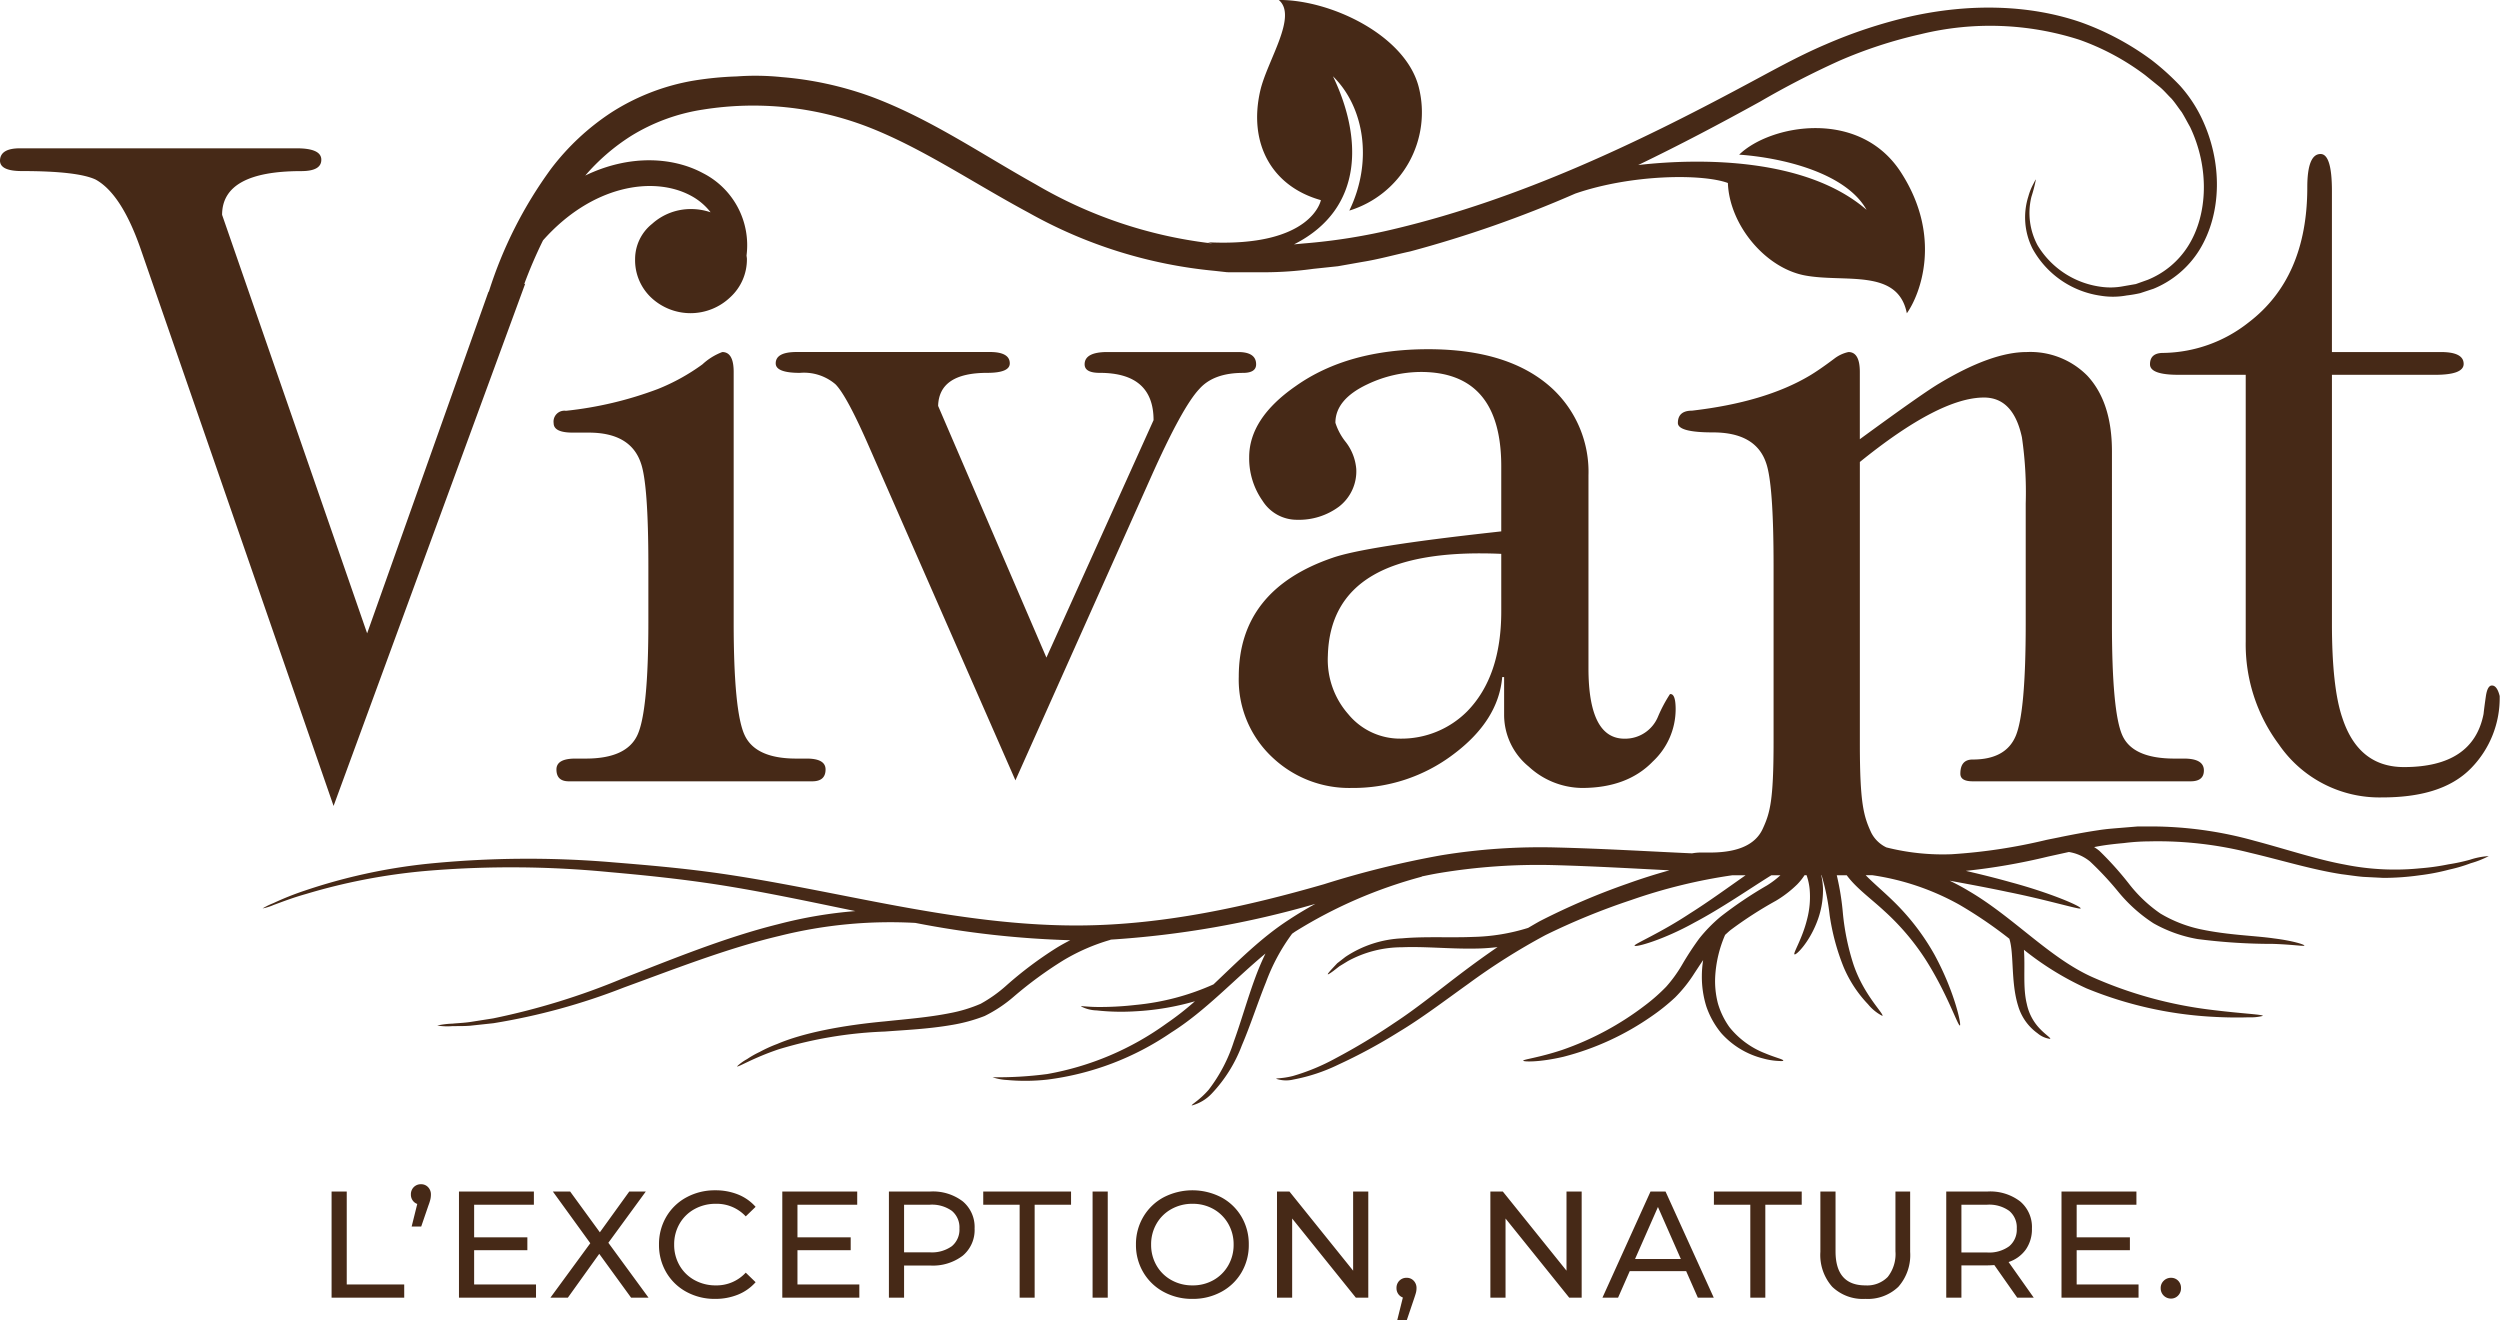
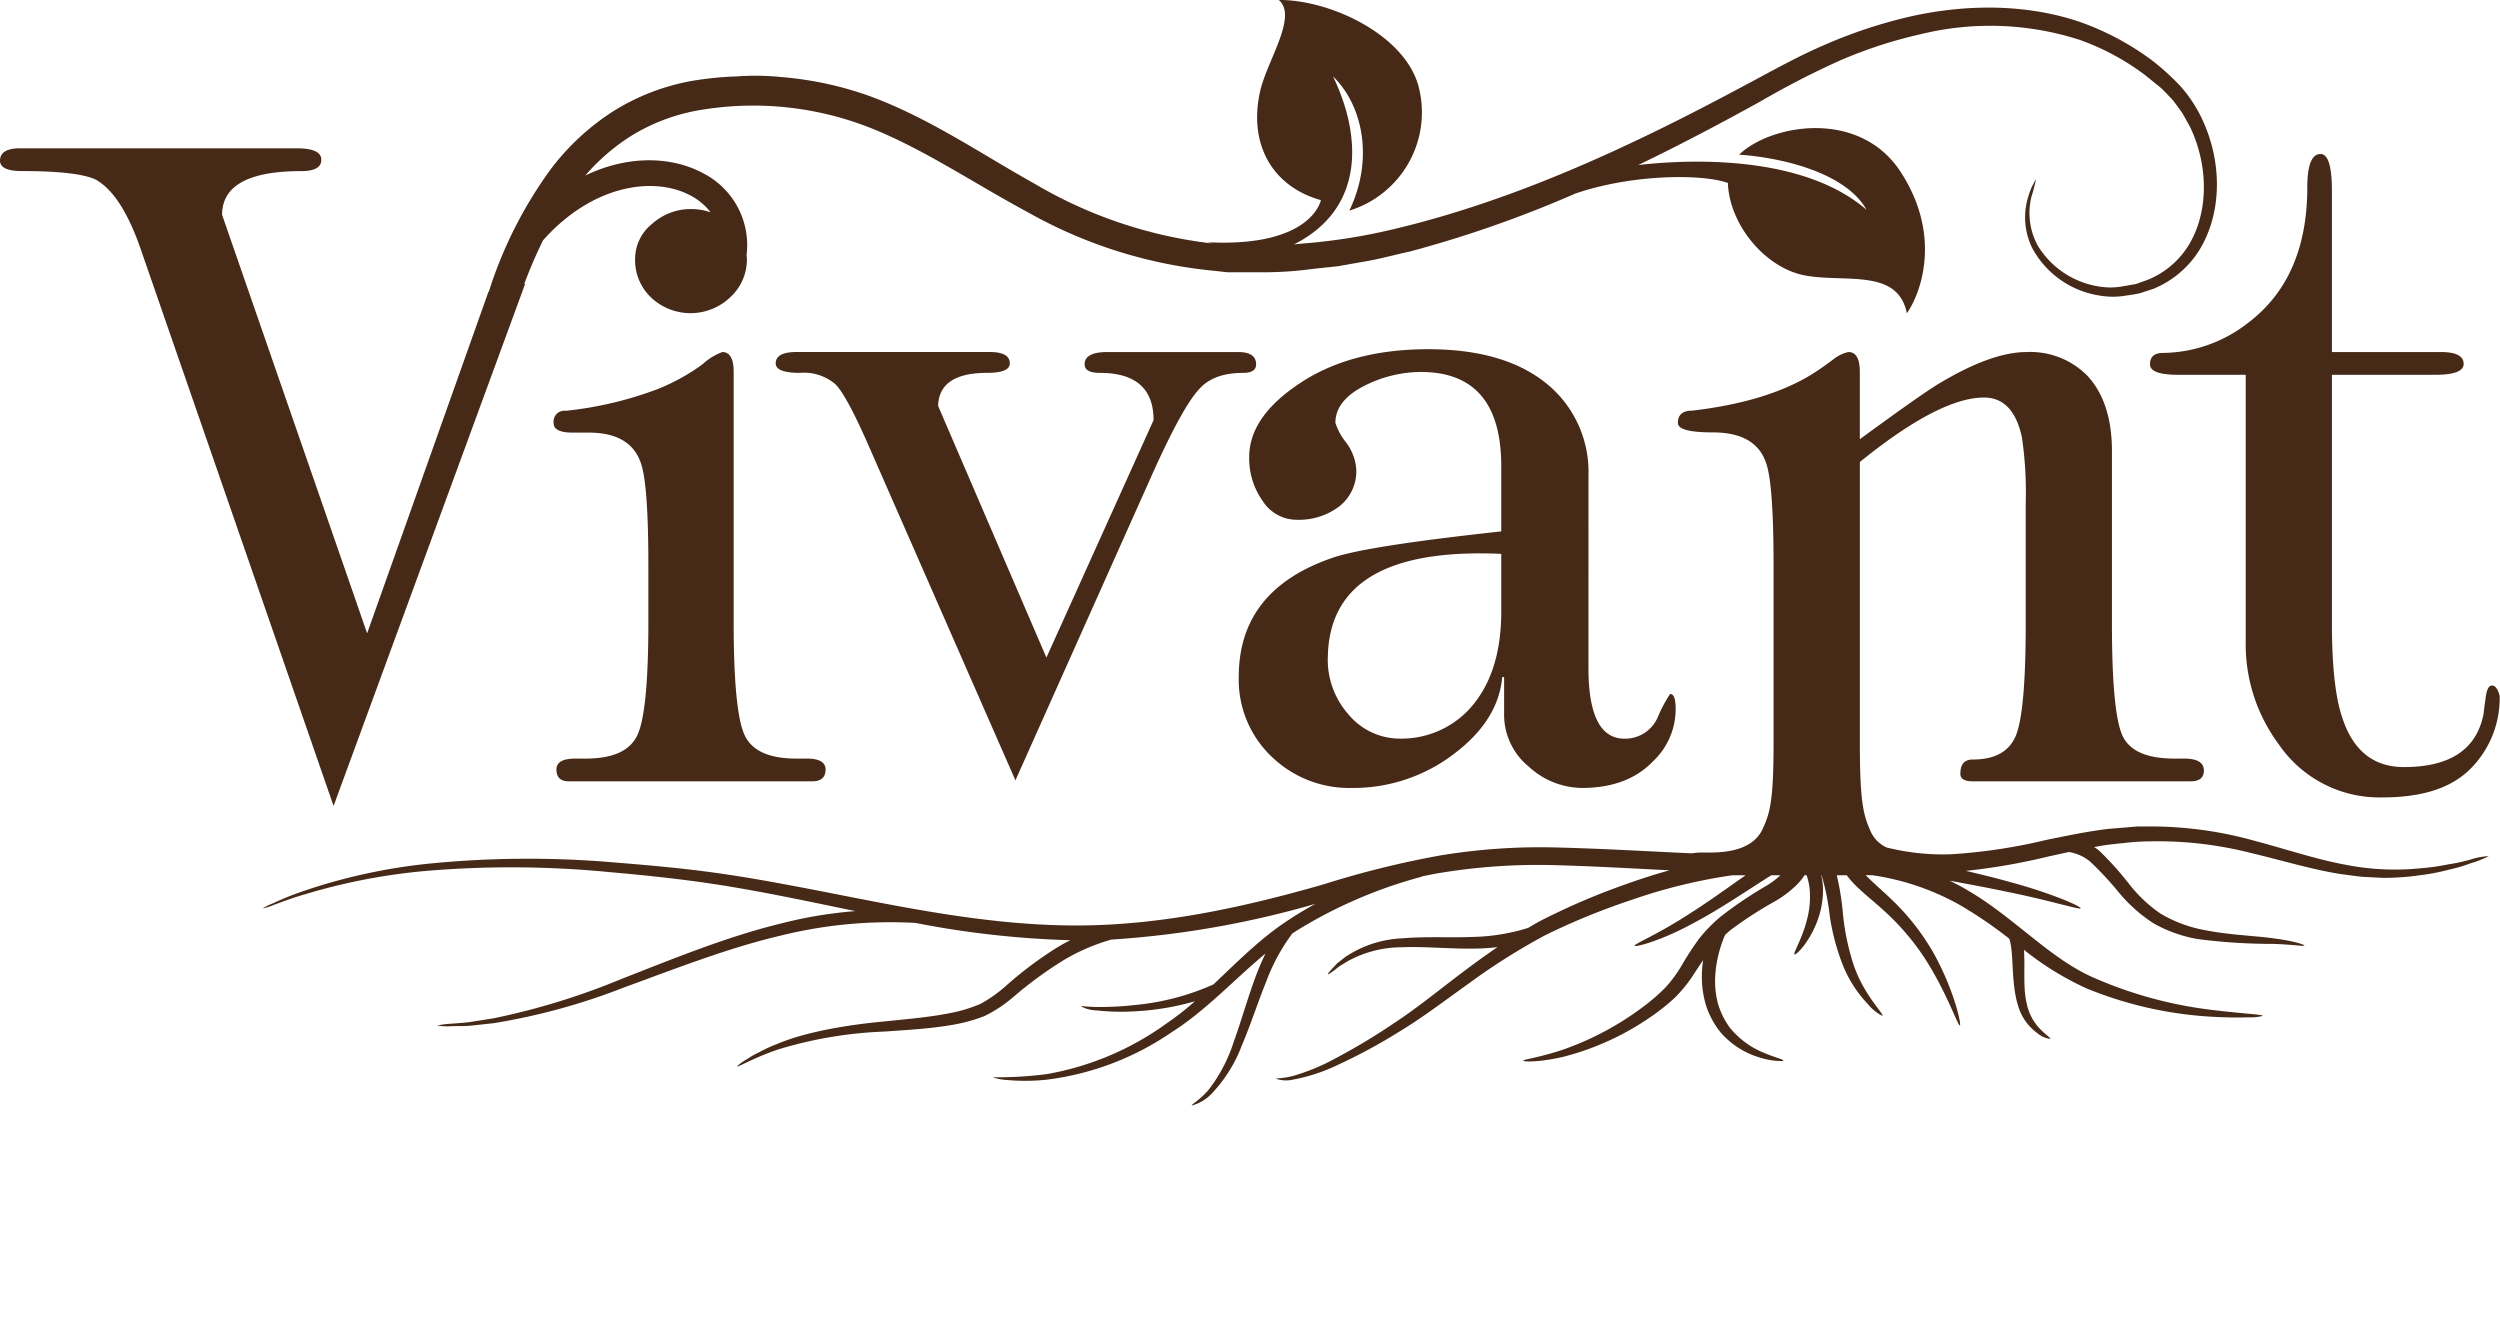
<svg xmlns="http://www.w3.org/2000/svg" width="329.696" height="174.095" viewBox="0 0 329.696 174.095">
  <g id="Groupe_13147" data-name="Groupe 13147" transform="translate(-834.902 -113.865)">
    <g id="Visuels" transform="translate(834.902 113.865)">
      <path id="Tracé_1376" data-name="Tracé 1376" d="M318.978,671.251l-.121.027a60.88,60.88,0,0,1,2.476-5.757c6.449-7.272,14.548-8.544,19.483-5.9a8.138,8.138,0,0,1,2.62,2.2,7.979,7.979,0,0,0-2.589-.427,7.6,7.6,0,0,0-5.124,1.946,5.945,5.945,0,0,0-2.247,4.647,6.778,6.778,0,0,0,2.121,5.083,7.583,7.583,0,0,0,10.436-.054,6.759,6.759,0,0,0,2.189-5.029c0-.166-.04-.319-.049-.481a10.652,10.652,0,0,0-5.766-10.858c-4.013-2.153-9.757-2.454-15.505.328a27.05,27.05,0,0,1,6.063-5.236,25.277,25.277,0,0,1,9.461-3.465,42.068,42.068,0,0,1,21.69,2.26c7.151,2.76,13.842,7.353,21.262,11.339a61.894,61.894,0,0,0,24.517,7.667l1.627.18c.544.022,1.088,0,1.636.009h3.267a47.446,47.446,0,0,0,6.494-.454l3.24-.342,3.2-.566c2.139-.341,4.216-.926,6.323-1.384a152.856,152.856,0,0,0,21.77-7.627c7.429-2.566,16.786-2.638,20.139-1.4.2,5.506,4.917,11.209,10.171,12.193s12.247-.984,13.429,4.988c1.766-2.481,4.719-10.1-.786-18.6s-17.308-6.251-21.325-2.319c5.613.391,14.049,2.36,16.8,7.276-7.9-6.84-21.761-6.863-30.121-5.906,5.519-2.656,10.872-5.488,16.054-8.35a115.452,115.452,0,0,1,10.472-5.4,60.011,60.011,0,0,1,10.746-3.51,38.472,38.472,0,0,1,20.939.746,32.419,32.419,0,0,1,8.643,4.651l1.856,1.5c.616.494,1.079,1.079,1.622,1.6.494.566.9,1.2,1.353,1.789.391.634.728,1.3,1.092,1.937,2.548,5.307,2.4,11.528-.256,15.725a11.31,11.31,0,0,1-5.317,4.445l-1.573.562-1.609.279a8.992,8.992,0,0,1-3.056.072,11.516,11.516,0,0,1-8.3-5.474,9.014,9.014,0,0,1-.809-6.368,20.008,20.008,0,0,0,.593-2.288c-.027-.013-.13.162-.31.53a7.755,7.755,0,0,0-.679,1.681,9.151,9.151,0,0,0,.548,6.9,12.215,12.215,0,0,0,8.984,6.207,10.016,10.016,0,0,0,3.434-.036,17.434,17.434,0,0,0,1.766-.3l1.771-.584a12.854,12.854,0,0,0,6.036-5.088c2.98-4.823,3.119-11.618.265-17.51a18.056,18.056,0,0,0-2.791-4.162,32.12,32.12,0,0,0-3.789-3.42,36.166,36.166,0,0,0-9.325-4.971c-6.894-2.369-14.768-2.463-22.382-.773a64.037,64.037,0,0,0-11.276,3.712c-3.712,1.582-7.231,3.582-10.777,5.465-14.184,7.6-29.5,14.885-45.806,18.8a77.456,77.456,0,0,1-12.328,1.982l-1.178.113c9.425-4.764,8.9-14.368,5.137-22.166,4.135,4.04,5.3,11.236,2.157,17.712a13.551,13.551,0,0,0,9.155-16.292c-1.753-6.845-11.609-11.519-18.463-11.488,2.548,2.13-1.533,8.018-2.441,11.982-1.591,6.962,1.533,12.606,8,14.418,0,0-1.155,6.247-14.939,5.555l.643.162c-.139-.018-.274-.036-.414-.049a59.36,59.36,0,0,1-22.916-7.757c-7.088-3.95-13.905-8.656-21.622-11.537a45.289,45.289,0,0,0-11.851-2.6,33.916,33.916,0,0,0-5.924-.09,43.7,43.7,0,0,0-5.807.571,29.173,29.173,0,0,0-10.724,4.171,31.968,31.968,0,0,0-7.977,7.447,56,56,0,0,0-8.2,16.2l-.049.013-16,45.042L279.01,662.155q0-5.764,10.436-5.766c1.843,0,2.724-.539,2.643-1.627-.085-.917-1.169-1.38-3.249-1.38H252.35q-2.5,0-2.625,1.5t2.872,1.5q7.375,0,9.748,1.128,3.371,1.874,5.874,9l25.492,73.6Z" transform="translate(-249.72 -633.823)" fill="#462917" />
      <path id="Tracé_1377" data-name="Tracé 1377" d="M277.021,694.651q-1.436,3.115-6.809,3.115h-1.375q-2.5,0-2.5,1.434,0,1.564,1.622,1.564h32.116q1.753,0,1.753-1.564,0-1.436-2.5-1.434h-1.371q-5.38,0-6.813-3.115t-1.434-14.84V646.773c0-1.744-.5-2.62-1.5-2.62a7.974,7.974,0,0,0-2.625,1.627,26.918,26.918,0,0,1-5.874,3.249,48.726,48.726,0,0,1-12.121,2.872,1.436,1.436,0,0,0-1.622,1.627q0,1.247,2.494,1.25h2.126q5.5,0,6.872,3.986,1,2.744,1,13.582v7.479Q278.459,691.534,277.021,694.651Z" transform="translate(-192.954 -597.726)" fill="#462917" />
      <path id="Tracé_1378" data-name="Tracé 1378" d="M284.855,656.777l19.24,43.86,17.874-39.986q4.126-9.249,6.373-11.622,1.874-2.123,5.748-2.126,1.746,0,1.748-1.124,0-1.625-2.373-1.627H316.221c-2,0-3,.544-3,1.622,0,.751.661,1.124,1.991,1.124q7.1,0,7.1,6.238l-14.13,31.312L293.9,651.258q.121-4.362,6.467-4.36c1.986,0,2.984-.418,2.984-1.249,0-.993-.877-1.5-2.625-1.5H275.232c-1.833,0-2.75.5-2.75,1.5,0,.831,1.065,1.25,3.186,1.25a6.384,6.384,0,0,1,4.688,1.5Q281.859,649.9,284.855,656.777Z" transform="translate(-170.182 -597.726)" fill="#462917" />
      <path id="Tracé_1379" data-name="Tracé 1379" d="M324.312,699.116a10.513,10.513,0,0,0,7,2.814q6,0,9.371-3.5a9.445,9.445,0,0,0,3-6.872q0-2.124-.751-2a18.883,18.883,0,0,0-1.564,2.939,4.685,4.685,0,0,1-4.436,2.935q-4.746,0-4.746-9.3V660.694a14.991,14.991,0,0,0-4.751-11.416q-5.622-5.2-16.368-5.209-10.625,0-17.5,4.872-6.128,4.254-6.126,9.375a9.711,9.711,0,0,0,1.766,5.748,5.342,5.342,0,0,0,4.539,2.5,8.852,8.852,0,0,0,5.546-1.739,5.88,5.88,0,0,0,2.27-4.966,6.693,6.693,0,0,0-1.375-3.537,7.893,7.893,0,0,1-1.375-2.548q0-3.1,4.252-5.092a16.612,16.612,0,0,1,7-1.613q10.624,0,10.62,12.44v8.584l-1.124.126q-16.867,1.867-21.119,3.357-12.371,4.233-12.373,15.671a14.012,14.012,0,0,0,4.625,10.827,14.708,14.708,0,0,0,10.247,3.856,21.866,21.866,0,0,0,13.434-4.436q5.932-4.436,6.436-10.184h.252v4.872A8.814,8.814,0,0,0,324.312,699.116Zm-3.627-20.472q0,8.582-4.494,13.182a12.236,12.236,0,0,1-8.751,3.6,8.839,8.839,0,0,1-6.935-3.231,10.861,10.861,0,0,1-2.688-7.708q.378-14.427,22.867-13.429Z" transform="translate(-122.701 -598.016)" fill="#462917" />
      <path id="Tracé_1380" data-name="Tracé 1380" d="M312.808,666.076c0,.926,1.249,1.384,3.748,1.384h8.876v35.159a22.094,22.094,0,0,0,4.373,13.591,16.075,16.075,0,0,0,13.618,6.984c4.75,0,8.948-.989,11.748-3.874a13.209,13.209,0,0,0,3.753-9.5c-.252-1-.625-1.456-1.128-1.375q-.5.128-.688,1.375c-.121.831-.229,1.622-.31,2.373q-1.375,7-10.5,7-5.993,0-8.121-6.481-1.375-3.991-1.375-12.467V667.461h13.622q3.748,0,3.748-1.438,0-1.564-3-1.564H336.8V643.214q0-4.874-1.5-4.872-1.746,0-1.748,4.4,0,11.919-7.748,17.82a18.51,18.51,0,0,1-11.249,4.013Q312.81,664.571,312.808,666.076Z" transform="translate(-29.27 -618.032)" fill="#462917" />
      <path id="Tracé_1381" data-name="Tracé 1381" d="M548.549,711.1a23.936,23.936,0,0,1-2.845.611,30.421,30.421,0,0,1-3.8.531,33.419,33.419,0,0,1-9.879-.495c-3.681-.67-7.613-2-11.879-3.132a51,51,0,0,0-13.627-1.9l-1.766,0-1.757.144c-1.173.1-2.35.171-3.505.359-1.645.243-3.25.548-4.836.868l-.045,0v.013c-.634.13-1.276.256-1.9.382a72.771,72.771,0,0,1-12.539,1.9,30.321,30.321,0,0,1-8.6-.9,4.319,4.319,0,0,1-2-1.946c-1-2.166-1.5-3.834-1.5-11.748V658.652q10.5-8.5,16.373-8.5,3.869,0,5,5.249a50.3,50.3,0,0,1,.5,8.746v15.874q0,11.616-1.312,14.746t-5.685,3.124q-1.625,0-1.622,1.874,0,1,1.622,1h28.741q1.753,0,1.753-1.434,0-1.564-2.625-1.564h-1.249q-5.5,0-6.876-3.056t-1.375-14.773V657.245q0-6.485-3.249-9.973a10.566,10.566,0,0,0-8-3.119q-4.625,0-11.5,4.126-2.13,1.247-10.5,7.371v-8.872q0-2.622-1.5-2.625a4.672,4.672,0,0,0-1.874.876q-2,1.5-3.254,2.242-5.872,3.492-15.492,4.611c-1.249,0-1.874.544-1.874,1.623q0,1.247,4.62,1.245,5.622,0,7,3.991,1,2.744,1,13.591v23.245c0,7.816-.481,9.389-1.438,11.465s-3.267,3.114-6.935,3.114H447.2a6.754,6.754,0,0,0-1.259.108c-5.546-.247-11.577-.62-18-.777a80.964,80.964,0,0,0-15.087,1.034,123.847,123.847,0,0,0-15.456,3.816c-10.265,2.962-21.146,5.362-32.107,5.438s-21.793-2.076-32.121-4.108c-5.173-1.011-10.243-2-15.2-2.719s-9.762-1.128-14.346-1.5a132.557,132.557,0,0,0-24.458.193,74.807,74.807,0,0,0-16.148,3.528,38.488,38.488,0,0,0-4.184,1.667,9.176,9.176,0,0,0-1.411.692,7.09,7.09,0,0,0,1.488-.467c.953-.346,2.342-.9,4.193-1.424a79.106,79.106,0,0,1,15.941-3.061,133.654,133.654,0,0,1,24.072.157c4.521.4,9.281.881,14.139,1.627s9.878,1.766,15.015,2.831c1.1.229,2.216.458,3.33.688a58.084,58.084,0,0,0-10.184,1.73c-6.989,1.731-14.067,4.647-20.548,7.173a92.6,92.6,0,0,1-17.029,5.245l-3.056.481c-.9.126-1.69.148-2.328.216a10.905,10.905,0,0,0-2,.247,8.2,8.2,0,0,0,1.987.081c.643-.013,1.434.013,2.342-.054l3.083-.332a83.762,83.762,0,0,0,17.227-4.719c6.535-2.378,13.591-5.164,20.476-6.791a60.128,60.128,0,0,1,17.946-1.717,124.459,124.459,0,0,0,20.418,2.283c-.584.3-1.173.62-1.762.979a50.181,50.181,0,0,0-6.67,5,18.2,18.2,0,0,1-3.375,2.4,18.987,18.987,0,0,1-4.045,1.232c-2.827.566-5.762.791-8.562,1.088-5.618.521-10.768,1.506-14.238,2.984a18.411,18.411,0,0,0-2.306,1.052,12.357,12.357,0,0,0-1.663.944,6.223,6.223,0,0,0-1.317.953c.1.171,2.031-1.079,5.483-2.247a54.859,54.859,0,0,1,14-2.341c2.787-.207,5.73-.341,8.719-.85a21.73,21.73,0,0,0,4.445-1.2,18.04,18.04,0,0,0,3.834-2.544,52.31,52.31,0,0,1,6.553-4.8,26.126,26.126,0,0,1,6.229-2.706l-.009-.022a125.38,125.38,0,0,0,27.015-4.719c-1.151.634-2.3,1.308-3.438,2.063-3.7,2.377-6.845,5.577-10,8.557a32.518,32.518,0,0,1-10.27,2.71,41.217,41.217,0,0,1-5.079.27c-1.308-.014-2.112-.157-2.13-.081a4.77,4.77,0,0,0,2.076.535,29.836,29.836,0,0,0,5.146.113,34.727,34.727,0,0,0,7.811-1.322,37.322,37.322,0,0,1-3.721,2.912,38.21,38.21,0,0,1-15.761,6.687,49.687,49.687,0,0,1-7.218.422,7.2,7.2,0,0,0,1.919.364,26.293,26.293,0,0,0,5.33-.054,37.207,37.207,0,0,0,16.328-6.211c4.5-2.831,8.3-6.993,12.427-10.413-.481.993-.93,2.041-1.335,3.142-1.034,2.786-1.87,5.8-2.841,8.467a20.64,20.64,0,0,1-3.33,6.373c-1.213,1.388-2.292,1.923-2.216,2.058a5.576,5.576,0,0,0,2.661-1.6,18.917,18.917,0,0,0,3.946-6.328c1.142-2.666,2.094-5.65,3.182-8.337a25.59,25.59,0,0,1,3.447-6.391c.144-.094.279-.2.423-.292a61.522,61.522,0,0,1,16.679-7.227l-.009-.032c.791-.162,1.582-.328,2.373-.458a79.682,79.682,0,0,1,14.786-1.042c5.42.139,10.607.445,15.514.692-1.843.508-3.708,1.1-5.578,1.771a91.181,91.181,0,0,0-11.474,4.908c-.539.292-1.061.607-1.586.912a26.007,26.007,0,0,1-7.245,1.191c-3.02.13-6.315-.081-9.384.189a14.614,14.614,0,0,0-7.469,2.445l-1.083.841-.706.755c-.382.418-.571.66-.535.7s.31-.126.75-.454l.778-.606,1.115-.679a14.916,14.916,0,0,1,7.146-1.825c2.93-.121,6.193.216,9.335.175a26.7,26.7,0,0,0,3.263-.2c-1.614,1.1-3.173,2.234-4.67,3.362-3.173,2.4-6.063,4.76-8.917,6.625a82.776,82.776,0,0,1-7.771,4.679,27.75,27.75,0,0,1-5.627,2.333c-1.389.355-2.2.274-2.211.373a4.116,4.116,0,0,0,2.283.094,23.341,23.341,0,0,0,5.879-1.946,71.345,71.345,0,0,0,8.031-4.342c2.957-1.771,5.982-4.072,9.15-6.337a84.729,84.729,0,0,1,10.171-6.422,89.965,89.965,0,0,1,11.267-4.611,71.462,71.462,0,0,1,13.353-3.276H453c-2.332,1.622-4.894,3.5-7.348,5.038-3.861,2.557-7.357,4.027-7.294,4.238.076.279,3.816-.764,7.914-3.051,3.5-1.843,7.326-4.49,10.121-6.224h1.2a12.024,12.024,0,0,1-1.766,1.335,53.677,53.677,0,0,0-6.108,4.112,19.851,19.851,0,0,0-2.845,2.912,38.938,38.938,0,0,0-2.2,3.357,17.855,17.855,0,0,1-2.157,2.993,23.827,23.827,0,0,1-2.746,2.422,38.877,38.877,0,0,1-11,5.914c-3.074,1.016-5.115,1.232-5.092,1.407,0,.144,2.067.238,5.294-.517a35.87,35.87,0,0,0,11.681-5.375,26.324,26.324,0,0,0,3.056-2.454,18.419,18.419,0,0,0,2.544-3.191c.391-.593.769-1.173,1.151-1.735a13.838,13.838,0,0,0-.171,2.1,13.142,13.142,0,0,0,.589,4.014,11.27,11.27,0,0,0,1.964,3.519,10.941,10.941,0,0,0,5.542,3.348,8.917,8.917,0,0,0,1.924.319c.458.031.71.027.719-.032.031-.184-.953-.368-2.391-.971a11.218,11.218,0,0,1-4.71-3.452,10.284,10.284,0,0,1-1.515-3.115,11.623,11.623,0,0,1-.364-3.514,16.038,16.038,0,0,1,1.308-5.537c.234-.212.463-.427.7-.625a52.364,52.364,0,0,1,6-3.874,14.773,14.773,0,0,0,2.818-2.17,7.843,7.843,0,0,0,.957-1.2h.269a7.905,7.905,0,0,1,.409,1.879,11.649,11.649,0,0,1-.346,3.946c-.629,2.558-1.87,4.468-1.658,4.611.189.158,1.861-1.474,2.921-4.162a11.573,11.573,0,0,0,.841-4.444,8.94,8.94,0,0,0-.234-1.829h.045a30.144,30.144,0,0,1,1.065,5.258,29.509,29.509,0,0,0,1.842,6.854,16.264,16.264,0,0,0,3.227,4.912,5.9,5.9,0,0,0,1.887,1.528c.261-.243-2.481-2.746-3.842-6.867a31.8,31.8,0,0,1-1.362-6.6,34.443,34.443,0,0,0-.813-5.083h1.312c1.245,1.7,3.191,3.074,4.957,4.715a32.149,32.149,0,0,1,5.389,6.319c2.917,4.553,4.319,8.881,4.584,8.782.216-.054-.7-4.494-3.393-9.407a30.915,30.915,0,0,0-5.308-6.912c-1.33-1.308-2.7-2.445-3.726-3.5h.881a33.443,33.443,0,0,1,11.451,3.878,57.481,57.481,0,0,1,6.611,4.5c.638,1.946.18,5.735,1.16,8.854a6.784,6.784,0,0,0,2.566,3.618,3.229,3.229,0,0,0,1.667.737c.076-.144-.521-.481-1.245-1.218a6.68,6.68,0,0,1-1.847-3.407c-.539-2.171-.193-4.8-.378-7.128a38.96,38.96,0,0,0,8.261,5.092,51.05,51.05,0,0,0,16.31,3.726c2.144.13,3.878.13,5.078.086a6.428,6.428,0,0,0,1.861-.184c0-.2-2.62-.283-6.786-.8a54.9,54.9,0,0,1-15.622-4.283c-5.7-2.521-10.454-7.928-16.364-11.384-.832-.508-1.681-.952-2.535-1.366,2.548.468,5.222.966,7.69,1.492,5.285,1.061,9.505,2.368,9.586,2.166.112-.27-3.964-2.04-9.2-3.447-1.888-.535-3.924-1.038-5.937-1.506a81.934,81.934,0,0,0,10.859-1.888q1.362-.3,2.728-.6a5.886,5.886,0,0,1,2.782,1.245,41.475,41.475,0,0,1,3.721,3.986,20.151,20.151,0,0,0,4.647,4.166,18.086,18.086,0,0,0,5.829,2.085,77.061,77.061,0,0,0,9.964.638c2.535.081,4.09.346,4.117.22s-1.488-.629-4.013-.943c-2.517-.369-6.041-.427-9.694-1.209a17.461,17.461,0,0,1-5.272-2.067,18.507,18.507,0,0,1-4.18-3.959,42.32,42.32,0,0,0-3.883-4.319,6.064,6.064,0,0,0-.692-.49c.189-.032.378-.076.571-.108,1.11-.2,2.234-.319,3.357-.423a28.458,28.458,0,0,1,3.38-.224,49.613,49.613,0,0,1,13.24,1.5c4.234,1,8.283,2.252,12.126,2.836.962.117,1.9.27,2.814.346l2.679.135a34.628,34.628,0,0,0,4.786-.346,27.963,27.963,0,0,0,3.883-.75,19.883,19.883,0,0,0,2.854-.845,12.036,12.036,0,0,0,2.359-.935A9.663,9.663,0,0,0,548.549,711.1Z" transform="translate(-222.796 -597.726)" fill="#462917" />
    </g>
-     <path id="Tracé_36438" data-name="Tracé 36438" d="M211.63,5h2V17.26h7.58V19h-9.58Zm11.8-.96a1.228,1.228,0,0,1,.93.39,1.355,1.355,0,0,1,.37.97,2.9,2.9,0,0,1-.06.59,6.265,6.265,0,0,1-.26.83l-.96,2.8h-1.26l.74-2.98a1.255,1.255,0,0,1-.61-.47,1.313,1.313,0,0,1-.23-.77,1.326,1.326,0,0,1,.38-.98A1.3,1.3,0,0,1,223.43,4.04Zm15.16,13.22V19H228.43V5h9.88V6.74h-7.88v4.3h7.02v1.7h-7.02v4.52ZM251.13,19l-4.2-5.78L242.79,19h-2.3l5.26-7.18L240.81,5h2.28l3.92,5.38L250.89,5h2.18l-4.94,6.76,5.3,7.24Zm11.08.16a7.729,7.729,0,0,1-3.79-.93,6.843,6.843,0,0,1-2.65-2.56,7.1,7.1,0,0,1-.96-3.67,7.1,7.1,0,0,1,.96-3.67,6.824,6.824,0,0,1,2.66-2.56,7.786,7.786,0,0,1,3.8-.93,7.931,7.931,0,0,1,3,.55,6.14,6.14,0,0,1,2.32,1.63l-1.3,1.26a5.216,5.216,0,0,0-3.94-1.66,5.707,5.707,0,0,0-2.82.7,5.076,5.076,0,0,0-1.97,1.93,5.4,5.4,0,0,0-.71,2.75,5.4,5.4,0,0,0,.71,2.75,5.076,5.076,0,0,0,1.97,1.93,5.707,5.707,0,0,0,2.82.7,5.227,5.227,0,0,0,3.94-1.68l1.3,1.26a6.222,6.222,0,0,1-2.33,1.64A7.882,7.882,0,0,1,262.21,19.16Zm19.02-1.9V19H271.07V5h9.88V6.74h-7.88v4.3h7.02v1.7h-7.02v4.52ZM290.59,5a6.486,6.486,0,0,1,4.28,1.3,4.409,4.409,0,0,1,1.56,3.58,4.409,4.409,0,0,1-1.56,3.58,6.486,6.486,0,0,1-4.28,1.3h-3.46V19h-2V5Zm-.06,8.02a4.514,4.514,0,0,0,2.9-.81,2.825,2.825,0,0,0,1-2.33,2.825,2.825,0,0,0-1-2.33,4.514,4.514,0,0,0-2.9-.81h-3.4v6.28Zm11.84-6.28h-4.8V5h11.58V6.74h-4.8V19h-1.98ZM311.99,5h2V19h-2Zm13.18,14.16a7.827,7.827,0,0,1-3.82-.93,6.874,6.874,0,0,1-2.67-2.57,7.054,7.054,0,0,1-.97-3.66,7.054,7.054,0,0,1,.97-3.66,6.874,6.874,0,0,1,2.67-2.57,8.269,8.269,0,0,1,7.62,0,6.824,6.824,0,0,1,2.66,2.56,7.1,7.1,0,0,1,.96,3.67,7.1,7.1,0,0,1-.96,3.67,6.824,6.824,0,0,1-2.66,2.56A7.786,7.786,0,0,1,325.17,19.16Zm0-1.78a5.5,5.5,0,0,0,2.77-.7,5.136,5.136,0,0,0,1.94-1.93,5.4,5.4,0,0,0,.71-2.75,5.4,5.4,0,0,0-.71-2.75,5.136,5.136,0,0,0-1.94-1.93,5.5,5.5,0,0,0-2.77-.7,5.611,5.611,0,0,0-2.79.7,5.1,5.1,0,0,0-1.96,1.93,5.4,5.4,0,0,0-.71,2.75,5.4,5.4,0,0,0,.71,2.75,5.1,5.1,0,0,0,1.96,1.93A5.611,5.611,0,0,0,325.17,17.38ZM348.35,5V19h-1.64l-8.4-10.44V19h-2V5h1.64l8.4,10.44V5Zm5.06,11.38a1.228,1.228,0,0,1,.93.39,1.355,1.355,0,0,1,.37.97,2.383,2.383,0,0,1-.07.58q-.07.28-.27.86l-.94,2.78h-1.26l.74-2.98a1.255,1.255,0,0,1-.61-.47,1.313,1.313,0,0,1-.23-.77,1.326,1.326,0,0,1,.38-.98A1.3,1.3,0,0,1,353.41,16.38ZM376.49,5V19h-1.64l-8.4-10.44V19h-2V5h1.64l8.4,10.44V5Zm13.78,10.5h-7.44L381.29,19h-2.06l6.34-14h1.98l6.36,14h-2.1Zm-.7-1.6-3.02-6.86-3.02,6.86Zm9.16-7.16h-4.8V5h11.58V6.74h-4.8V19h-1.98Zm15.16,12.42a5.809,5.809,0,0,1-4.36-1.6,6.322,6.322,0,0,1-1.56-4.6V5h2v7.88q0,4.5,3.94,4.5a3.793,3.793,0,0,0,2.94-1.11,4.873,4.873,0,0,0,1.02-3.39V5h1.94v7.96a6.315,6.315,0,0,1-1.56,4.61A5.83,5.83,0,0,1,413.89,19.16ZM433.93,19l-3.02-4.3q-.56.04-.88.04h-3.46V19h-2V5h5.46a6.486,6.486,0,0,1,4.28,1.3,4.409,4.409,0,0,1,1.56,3.58,4.683,4.683,0,0,1-.8,2.76,4.52,4.52,0,0,1-2.28,1.66l3.32,4.7Zm-3.96-5.96a4.474,4.474,0,0,0,2.9-.82,2.854,2.854,0,0,0,1-2.34,2.825,2.825,0,0,0-1-2.33,4.514,4.514,0,0,0-2.9-.81h-3.4v6.3Zm19.96,4.22V19H439.77V5h9.88V6.74h-7.88v4.3h7.02v1.7h-7.02v4.52Zm4.28,1.86a1.349,1.349,0,0,1-1.36-1.38,1.3,1.3,0,0,1,.4-.97,1.326,1.326,0,0,1,.96-.39,1.277,1.277,0,0,1,.94.38,1.326,1.326,0,0,1,.38.98,1.341,1.341,0,0,1-.39.99A1.27,1.27,0,0,1,454.21,19.12Z" transform="translate(667 266)" fill="#462917" />
  </g>
</svg>